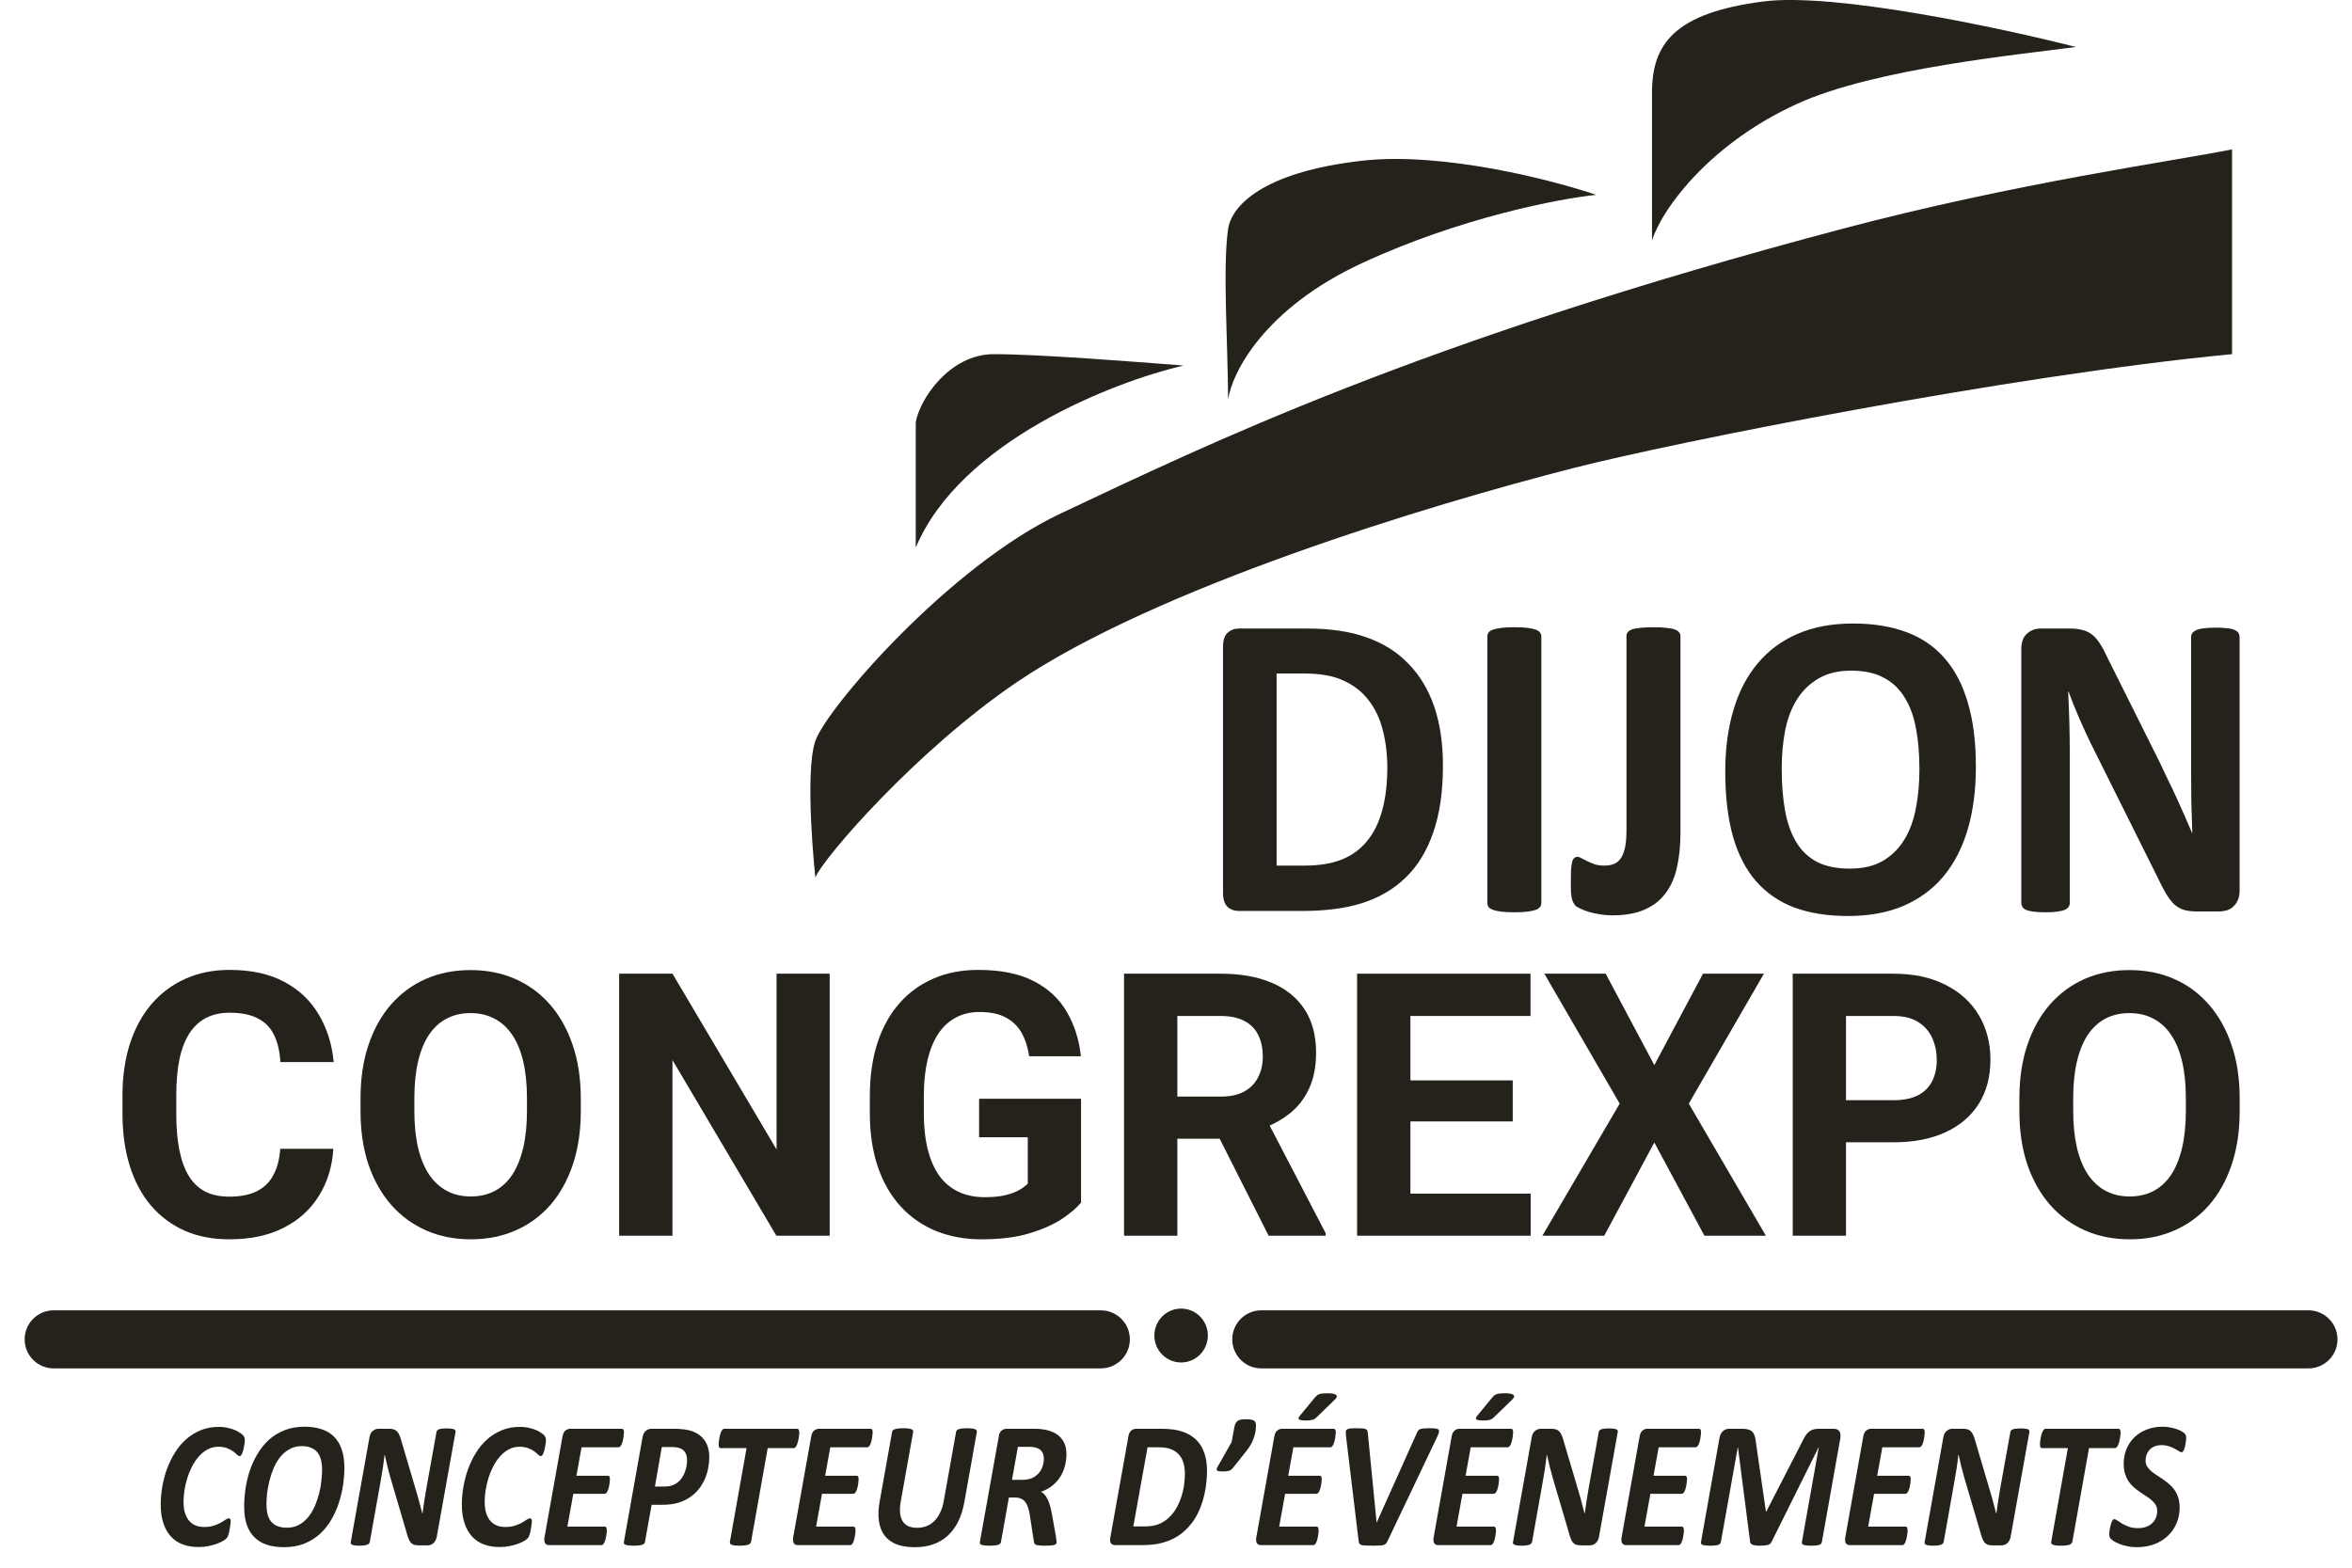
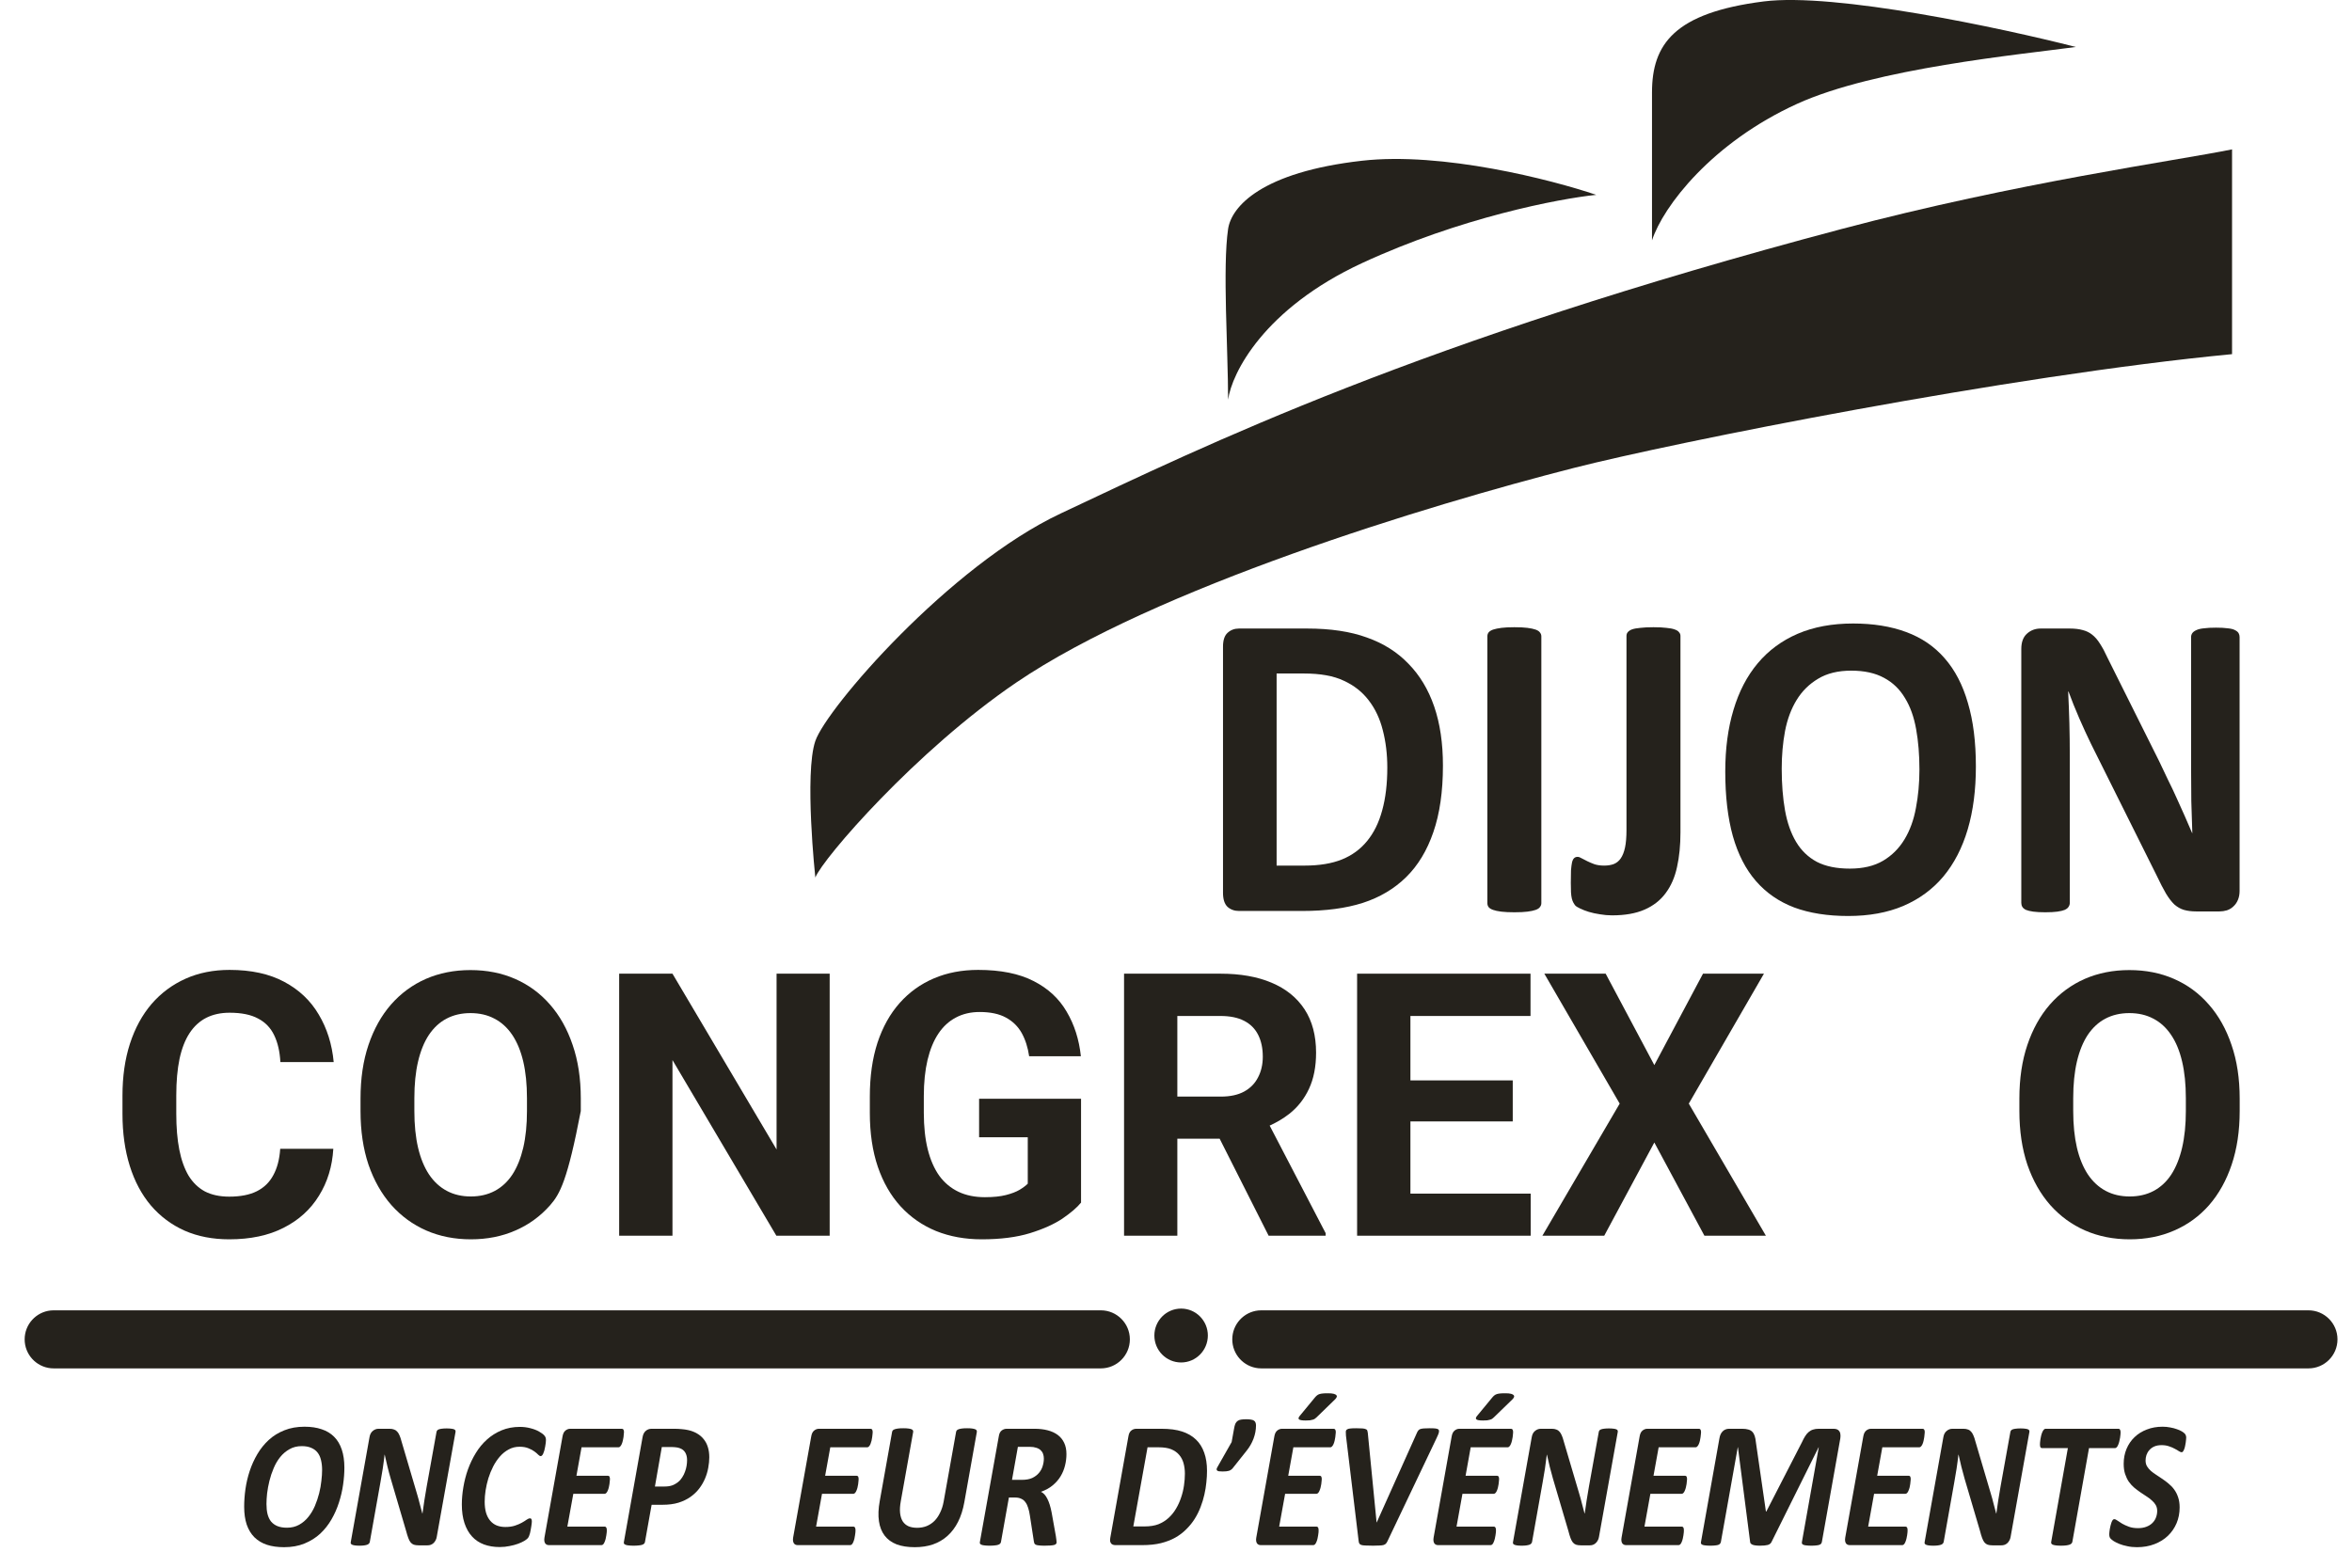
<svg xmlns="http://www.w3.org/2000/svg" width="81" height="54" viewBox="0 0 81 54" fill="none">
  <path fill-rule="evenodd" clip-rule="evenodd" d="M10.488 49.144C10.711 49.144 10.907 49.173 11.076 49.231C11.247 49.287 11.391 49.373 11.507 49.491C11.623 49.606 11.711 49.754 11.77 49.931C11.83 50.109 11.86 50.317 11.86 50.556C11.86 50.738 11.846 50.933 11.816 51.139C11.787 51.346 11.739 51.551 11.673 51.755C11.608 51.958 11.523 52.152 11.416 52.337C11.309 52.523 11.179 52.687 11.026 52.83C10.874 52.97 10.694 53.083 10.488 53.167C10.282 53.252 10.047 53.294 9.784 53.294C9.562 53.294 9.364 53.267 9.193 53.211C9.024 53.156 8.881 53.069 8.763 52.954C8.647 52.838 8.558 52.693 8.497 52.517C8.438 52.342 8.409 52.135 8.409 51.898C8.409 51.704 8.424 51.501 8.453 51.291C8.484 51.078 8.533 50.87 8.6 50.667C8.668 50.463 8.756 50.269 8.864 50.086C8.973 49.902 9.104 49.739 9.257 49.599C9.409 49.459 9.588 49.349 9.792 49.268C9.996 49.185 10.229 49.144 10.488 49.144ZM10.392 49.813C10.232 49.813 10.09 49.848 9.969 49.919C9.847 49.987 9.741 50.077 9.651 50.188C9.561 50.299 9.486 50.427 9.425 50.572C9.364 50.714 9.316 50.86 9.279 51.008C9.243 51.155 9.216 51.299 9.199 51.439C9.184 51.579 9.177 51.703 9.177 51.808C9.177 51.936 9.189 52.051 9.213 52.152C9.239 52.253 9.279 52.339 9.334 52.409C9.391 52.477 9.464 52.53 9.552 52.567C9.642 52.604 9.753 52.623 9.884 52.623C10.042 52.623 10.182 52.588 10.304 52.52C10.425 52.452 10.53 52.363 10.618 52.253C10.708 52.142 10.784 52.015 10.845 51.873C10.905 51.73 10.954 51.586 10.991 51.439C11.028 51.292 11.054 51.149 11.068 51.008C11.085 50.868 11.093 50.743 11.093 50.634C11.093 50.508 11.08 50.395 11.055 50.294C11.031 50.19 10.991 50.103 10.935 50.033C10.88 49.963 10.808 49.909 10.718 49.872C10.629 49.832 10.521 49.813 10.392 49.813Z" fill="#25221C" />
  <path d="M33.477 49.206C33.522 49.212 33.557 49.221 33.583 49.231C33.609 49.241 33.626 49.255 33.633 49.271C33.642 49.288 33.644 49.306 33.641 49.327L33.21 51.746C33.164 52.002 33.092 52.227 32.994 52.421C32.897 52.613 32.775 52.775 32.63 52.905C32.485 53.035 32.317 53.133 32.128 53.199C31.94 53.263 31.732 53.294 31.504 53.294C31.261 53.294 31.052 53.262 30.877 53.196C30.704 53.128 30.567 53.027 30.466 52.895C30.365 52.763 30.299 52.598 30.27 52.4C30.24 52.2 30.249 51.968 30.297 51.706L30.722 49.327C30.725 49.306 30.734 49.288 30.747 49.271C30.762 49.255 30.784 49.241 30.814 49.231C30.845 49.221 30.884 49.212 30.93 49.206C30.977 49.199 31.037 49.197 31.108 49.197C31.178 49.197 31.236 49.199 31.282 49.206C31.328 49.212 31.365 49.221 31.391 49.231C31.416 49.241 31.433 49.255 31.44 49.271C31.45 49.288 31.452 49.306 31.448 49.327L31.023 51.706C30.994 51.865 30.985 52.002 30.998 52.118C31.011 52.233 31.042 52.329 31.09 52.406C31.14 52.48 31.205 52.536 31.288 52.573C31.371 52.608 31.47 52.626 31.586 52.626C31.704 52.626 31.813 52.606 31.912 52.567C32.013 52.526 32.102 52.467 32.18 52.39C32.257 52.312 32.323 52.217 32.376 52.105C32.431 51.993 32.472 51.867 32.498 51.724L32.926 49.327C32.929 49.306 32.937 49.288 32.95 49.271C32.965 49.255 32.986 49.241 33.014 49.231C33.043 49.221 33.082 49.212 33.13 49.206C33.178 49.199 33.237 49.197 33.307 49.197C33.376 49.197 33.433 49.199 33.477 49.206Z" fill="#25221C" />
  <path d="M74.476 49.144C74.568 49.144 74.655 49.152 74.738 49.169C74.821 49.183 74.897 49.203 74.965 49.228C75.033 49.251 75.091 49.276 75.139 49.305C75.186 49.334 75.219 49.359 75.237 49.379C75.256 49.398 75.269 49.418 75.276 49.441C75.286 49.462 75.29 49.489 75.29 49.522C75.29 49.538 75.289 49.562 75.285 49.593C75.283 49.624 75.279 49.658 75.273 49.695C75.268 49.732 75.261 49.771 75.252 49.81C75.245 49.847 75.235 49.883 75.222 49.916C75.211 49.946 75.197 49.972 75.183 49.993C75.168 50.013 75.152 50.024 75.136 50.024C75.11 50.024 75.078 50.011 75.039 49.987C75 49.96 74.953 49.932 74.895 49.903C74.84 49.872 74.775 49.844 74.699 49.819C74.624 49.792 74.538 49.779 74.442 49.779C74.343 49.779 74.258 49.795 74.189 49.826C74.12 49.857 74.065 49.898 74.02 49.95C73.976 49.999 73.943 50.056 73.921 50.12C73.901 50.182 73.891 50.245 73.891 50.309C73.891 50.383 73.907 50.45 73.94 50.507C73.974 50.563 74.017 50.615 74.072 50.665C74.127 50.712 74.191 50.759 74.261 50.804C74.332 50.85 74.404 50.897 74.476 50.947C74.549 50.996 74.621 51.051 74.691 51.111C74.763 51.169 74.827 51.237 74.882 51.315C74.937 51.391 74.981 51.48 75.014 51.581C75.047 51.681 75.064 51.795 75.064 51.925C75.064 52.119 75.029 52.3 74.959 52.467C74.889 52.632 74.79 52.777 74.661 52.901C74.534 53.023 74.379 53.119 74.197 53.189C74.017 53.259 73.816 53.294 73.595 53.294C73.475 53.294 73.365 53.283 73.264 53.26C73.162 53.24 73.072 53.214 72.993 53.183C72.916 53.152 72.85 53.12 72.797 53.087C72.743 53.052 72.704 53.019 72.678 52.988C72.652 52.957 72.64 52.91 72.64 52.848C72.64 52.832 72.642 52.807 72.645 52.774C72.649 52.741 72.654 52.706 72.659 52.669C72.666 52.629 72.674 52.59 72.684 52.551C72.693 52.51 72.704 52.473 72.717 52.44C72.73 52.407 72.743 52.38 72.758 52.359C72.774 52.338 72.792 52.329 72.811 52.329C72.842 52.329 72.879 52.345 72.921 52.377C72.965 52.408 73.02 52.444 73.084 52.483C73.148 52.52 73.225 52.555 73.314 52.588C73.402 52.621 73.508 52.638 73.631 52.638C73.739 52.638 73.834 52.622 73.915 52.591C73.998 52.56 74.067 52.518 74.122 52.464C74.177 52.411 74.219 52.349 74.246 52.279C74.275 52.207 74.291 52.128 74.291 52.044C74.291 51.967 74.274 51.9 74.241 51.842C74.208 51.785 74.164 51.732 74.108 51.684C74.055 51.635 73.994 51.588 73.924 51.544C73.856 51.501 73.786 51.454 73.714 51.405C73.642 51.355 73.571 51.301 73.501 51.244C73.433 51.186 73.372 51.119 73.316 51.042C73.263 50.964 73.22 50.874 73.186 50.773C73.153 50.672 73.137 50.554 73.137 50.42C73.137 50.235 73.17 50.063 73.236 49.906C73.302 49.749 73.394 49.615 73.512 49.503C73.629 49.39 73.771 49.302 73.935 49.24C74.098 49.176 74.279 49.144 74.476 49.144Z" fill="#25221C" />
-   <path d="M7.534 49.15C7.663 49.15 7.784 49.166 7.898 49.197C8.014 49.226 8.115 49.264 8.199 49.314C8.286 49.364 8.346 49.409 8.379 49.451C8.414 49.49 8.432 49.54 8.432 49.602C8.432 49.66 8.422 49.737 8.403 49.834C8.387 49.931 8.365 50.01 8.337 50.07C8.311 50.128 8.282 50.157 8.249 50.157C8.225 50.157 8.196 50.14 8.163 50.107C8.13 50.072 8.086 50.035 8.033 49.996C7.98 49.956 7.912 49.92 7.829 49.887C7.746 49.852 7.643 49.834 7.52 49.834C7.384 49.834 7.26 49.865 7.147 49.927C7.035 49.987 6.935 50.068 6.847 50.169C6.758 50.269 6.681 50.383 6.614 50.513C6.548 50.643 6.492 50.778 6.448 50.919C6.406 51.059 6.374 51.2 6.352 51.34C6.331 51.478 6.321 51.607 6.321 51.727C6.321 51.871 6.337 51.999 6.368 52.108C6.401 52.217 6.449 52.308 6.51 52.38C6.571 52.453 6.645 52.508 6.733 52.545C6.822 52.58 6.921 52.598 7.031 52.598C7.162 52.598 7.273 52.582 7.365 52.551C7.459 52.52 7.538 52.486 7.603 52.449C7.669 52.412 7.723 52.378 7.766 52.347C7.81 52.316 7.85 52.3 7.885 52.3C7.909 52.3 7.924 52.311 7.932 52.331C7.941 52.35 7.945 52.377 7.945 52.412C7.945 52.426 7.943 52.448 7.939 52.477C7.936 52.506 7.931 52.539 7.926 52.576C7.92 52.611 7.914 52.651 7.906 52.694C7.899 52.735 7.891 52.774 7.882 52.811C7.873 52.846 7.862 52.88 7.849 52.911C7.838 52.94 7.822 52.965 7.802 52.988C7.782 53.011 7.742 53.041 7.683 53.078C7.624 53.113 7.552 53.146 7.468 53.177C7.383 53.208 7.287 53.234 7.181 53.254C7.074 53.277 6.959 53.289 6.838 53.289C6.637 53.289 6.456 53.259 6.294 53.199C6.134 53.139 5.998 53.048 5.886 52.926C5.773 52.804 5.687 52.651 5.626 52.467C5.565 52.284 5.535 52.069 5.535 51.824C5.535 51.632 5.552 51.432 5.587 51.225C5.622 51.017 5.674 50.814 5.744 50.616C5.816 50.417 5.907 50.229 6.016 50.051C6.124 49.874 6.252 49.718 6.399 49.586C6.548 49.452 6.717 49.346 6.904 49.268C7.094 49.19 7.304 49.15 7.534 49.15Z" fill="#25221C" />
  <path d="M17.904 49.15C18.033 49.15 18.155 49.166 18.27 49.197C18.385 49.226 18.486 49.264 18.57 49.314C18.657 49.364 18.717 49.409 18.75 49.451C18.785 49.49 18.802 49.54 18.802 49.602C18.802 49.66 18.793 49.737 18.774 49.834C18.758 49.931 18.736 50.01 18.708 50.07C18.682 50.127 18.653 50.157 18.62 50.157C18.596 50.157 18.567 50.14 18.534 50.107C18.501 50.072 18.458 50.035 18.404 49.996C18.351 49.956 18.283 49.92 18.2 49.887C18.117 49.852 18.014 49.834 17.891 49.834C17.755 49.834 17.631 49.865 17.519 49.927C17.406 49.987 17.305 50.068 17.217 50.169C17.129 50.269 17.052 50.383 16.985 50.513C16.919 50.643 16.863 50.778 16.819 50.919C16.777 51.059 16.745 51.2 16.723 51.34C16.702 51.478 16.692 51.607 16.692 51.727C16.692 51.871 16.708 51.999 16.739 52.108C16.772 52.217 16.82 52.308 16.881 52.38C16.942 52.453 17.016 52.508 17.105 52.545C17.193 52.58 17.292 52.598 17.402 52.598C17.533 52.598 17.644 52.582 17.736 52.551C17.83 52.52 17.909 52.486 17.974 52.449C18.04 52.412 18.094 52.378 18.137 52.347C18.181 52.316 18.221 52.3 18.256 52.3C18.28 52.3 18.295 52.311 18.303 52.331C18.312 52.35 18.316 52.377 18.316 52.412C18.316 52.426 18.314 52.448 18.311 52.477C18.307 52.506 18.302 52.539 18.297 52.576C18.291 52.611 18.285 52.651 18.277 52.694C18.27 52.735 18.262 52.774 18.253 52.811C18.244 52.846 18.233 52.88 18.22 52.911C18.209 52.939 18.193 52.965 18.173 52.988C18.153 53.011 18.113 53.041 18.054 53.078C17.995 53.113 17.923 53.146 17.839 53.177C17.754 53.208 17.658 53.234 17.552 53.254C17.445 53.277 17.331 53.289 17.209 53.289C17.008 53.289 16.827 53.259 16.665 53.199C16.505 53.139 16.369 53.048 16.257 52.926C16.145 52.804 16.058 52.651 15.997 52.467C15.936 52.284 15.905 52.069 15.905 51.824C15.905 51.632 15.923 51.432 15.958 51.225C15.993 51.017 16.045 50.814 16.115 50.616C16.187 50.417 16.277 50.229 16.386 50.051C16.494 49.874 16.622 49.719 16.77 49.586C16.919 49.452 17.088 49.346 17.275 49.268C17.465 49.19 17.674 49.15 17.904 49.15Z" fill="#25221C" />
  <path d="M15.541 49.212C15.583 49.217 15.616 49.224 15.638 49.234C15.66 49.242 15.674 49.255 15.682 49.271C15.689 49.285 15.691 49.303 15.688 49.324L15.041 52.938C15.034 52.985 15.019 53.028 14.997 53.065C14.977 53.102 14.952 53.134 14.923 53.159C14.895 53.183 14.864 53.202 14.829 53.214C14.796 53.225 14.76 53.23 14.724 53.23H14.415C14.349 53.23 14.294 53.222 14.252 53.208C14.21 53.193 14.173 53.167 14.142 53.13C14.112 53.093 14.085 53.043 14.062 52.979C14.038 52.915 14.012 52.833 13.986 52.734L13.459 50.944C13.418 50.806 13.381 50.666 13.346 50.526C13.313 50.386 13.28 50.245 13.249 50.107H13.244C13.226 50.27 13.205 50.431 13.181 50.59C13.157 50.747 13.13 50.905 13.101 51.064L12.736 53.112C12.733 53.133 12.723 53.151 12.708 53.167C12.695 53.184 12.675 53.197 12.648 53.208C12.62 53.218 12.584 53.227 12.54 53.233C12.498 53.239 12.444 53.242 12.38 53.242C12.316 53.242 12.262 53.239 12.22 53.233C12.179 53.227 12.148 53.218 12.126 53.208C12.104 53.197 12.088 53.184 12.081 53.167C12.076 53.151 12.076 53.132 12.081 53.112L12.725 49.506C12.741 49.409 12.779 49.337 12.838 49.29C12.897 49.24 12.963 49.215 13.037 49.215H13.415C13.476 49.215 13.527 49.223 13.569 49.24C13.613 49.254 13.65 49.279 13.68 49.314C13.711 49.347 13.738 49.391 13.76 49.445C13.784 49.498 13.806 49.565 13.826 49.643L14.359 51.449C14.394 51.564 14.425 51.679 14.453 51.792C14.483 51.906 14.513 52.02 14.544 52.133H14.55C14.57 51.985 14.592 51.831 14.616 51.674C14.642 51.516 14.668 51.362 14.693 51.213L15.033 49.324C15.037 49.303 15.045 49.285 15.058 49.271C15.07 49.255 15.09 49.242 15.116 49.234C15.144 49.224 15.179 49.217 15.221 49.212C15.263 49.206 15.316 49.203 15.381 49.203C15.445 49.203 15.499 49.206 15.541 49.212Z" fill="#25221C" />
  <path fill-rule="evenodd" clip-rule="evenodd" d="M23.48 49.228C23.555 49.234 23.63 49.245 23.703 49.261C23.815 49.286 23.916 49.325 24.004 49.377C24.094 49.428 24.171 49.493 24.233 49.572C24.296 49.648 24.344 49.739 24.377 49.844C24.41 49.947 24.427 50.065 24.427 50.197C24.427 50.312 24.415 50.433 24.391 50.559C24.369 50.685 24.332 50.809 24.28 50.931C24.229 51.051 24.162 51.166 24.079 51.275C23.998 51.382 23.897 51.478 23.777 51.563C23.66 51.645 23.523 51.712 23.366 51.761C23.21 51.809 23.026 51.833 22.814 51.833H22.441L22.212 53.115C22.208 53.135 22.199 53.154 22.185 53.17C22.17 53.187 22.146 53.201 22.115 53.211C22.084 53.222 22.045 53.229 21.997 53.233C21.949 53.239 21.89 53.242 21.82 53.242C21.752 53.242 21.695 53.239 21.648 53.233C21.605 53.229 21.57 53.222 21.544 53.211C21.518 53.201 21.5 53.188 21.491 53.173C21.482 53.157 21.481 53.137 21.486 53.115L22.129 49.506C22.145 49.409 22.182 49.337 22.237 49.29C22.293 49.24 22.36 49.215 22.441 49.215H23.223C23.318 49.215 23.404 49.22 23.48 49.228ZM22.555 51.204H22.886C22.991 51.204 23.08 51.19 23.153 51.164C23.229 51.135 23.294 51.098 23.35 51.052C23.407 51.007 23.454 50.953 23.493 50.891C23.534 50.829 23.566 50.764 23.59 50.696C23.616 50.628 23.634 50.56 23.645 50.492C23.657 50.422 23.662 50.354 23.662 50.29C23.662 50.191 23.641 50.105 23.599 50.033C23.556 49.961 23.491 49.91 23.402 49.881C23.364 49.867 23.32 49.857 23.273 49.853C23.225 49.847 23.171 49.844 23.112 49.844H22.792L22.555 51.204Z" fill="#25221C" />
-   <path d="M27.458 49.215C27.48 49.215 27.497 49.227 27.508 49.249C27.521 49.272 27.527 49.304 27.527 49.345C27.527 49.36 27.525 49.383 27.521 49.416C27.52 49.447 27.515 49.483 27.508 49.522C27.502 49.561 27.494 49.603 27.483 49.646C27.474 49.687 27.462 49.725 27.447 49.76C27.434 49.795 27.418 49.825 27.398 49.847C27.379 49.87 27.359 49.881 27.337 49.881H26.439L25.865 53.112C25.86 53.132 25.85 53.151 25.835 53.167C25.82 53.184 25.797 53.197 25.766 53.208C25.736 53.218 25.697 53.227 25.649 53.233C25.604 53.239 25.544 53.242 25.473 53.242C25.403 53.242 25.345 53.239 25.299 53.233C25.253 53.227 25.217 53.218 25.191 53.208C25.168 53.197 25.151 53.184 25.142 53.167C25.134 53.151 25.133 53.132 25.137 53.112L25.711 49.881H24.821C24.794 49.881 24.775 49.87 24.764 49.847C24.755 49.825 24.75 49.794 24.75 49.754C24.75 49.738 24.751 49.714 24.753 49.683C24.757 49.65 24.761 49.614 24.767 49.575C24.774 49.533 24.782 49.492 24.791 49.451C24.802 49.407 24.815 49.368 24.83 49.333C24.845 49.298 24.861 49.27 24.88 49.249C24.898 49.227 24.918 49.215 24.94 49.215H27.458Z" fill="#25221C" />
  <path fill-rule="evenodd" clip-rule="evenodd" d="M35.629 49.215C35.796 49.215 35.948 49.233 36.082 49.268C36.218 49.303 36.334 49.357 36.43 49.429C36.525 49.501 36.599 49.592 36.65 49.702C36.702 49.811 36.727 49.94 36.727 50.088C36.727 50.221 36.711 50.352 36.678 50.482C36.646 50.612 36.596 50.735 36.526 50.851C36.456 50.967 36.365 51.071 36.253 51.164C36.142 51.257 36.007 51.331 35.847 51.386C35.935 51.425 36.008 51.504 36.067 51.622C36.128 51.737 36.178 51.897 36.217 52.099L36.363 52.914C36.371 52.959 36.376 53 36.38 53.038C36.385 53.073 36.388 53.103 36.388 53.127C36.388 53.148 36.382 53.166 36.369 53.18C36.358 53.195 36.337 53.207 36.306 53.217C36.274 53.225 36.231 53.232 36.176 53.236C36.122 53.24 36.053 53.242 35.971 53.242C35.894 53.242 35.831 53.239 35.783 53.233C35.737 53.229 35.702 53.222 35.676 53.211C35.65 53.199 35.632 53.183 35.623 53.165C35.616 53.146 35.61 53.124 35.606 53.099L35.469 52.211C35.454 52.107 35.434 52.016 35.408 51.938C35.384 51.859 35.352 51.794 35.313 51.743C35.275 51.689 35.227 51.65 35.17 51.626C35.115 51.599 35.049 51.584 34.972 51.584H34.745L34.472 53.115C34.468 53.135 34.459 53.154 34.444 53.17C34.43 53.187 34.406 53.201 34.375 53.211C34.346 53.222 34.306 53.229 34.259 53.233C34.211 53.239 34.152 53.242 34.082 53.242C34.012 53.242 33.954 53.239 33.908 53.233C33.864 53.229 33.829 53.222 33.804 53.211C33.778 53.201 33.76 53.188 33.751 53.173C33.742 53.157 33.741 53.137 33.746 53.115L34.398 49.472C34.412 49.381 34.444 49.316 34.494 49.277C34.546 49.236 34.605 49.215 34.671 49.215H35.629ZM34.852 50.974H35.198C35.336 50.974 35.453 50.953 35.549 50.91C35.645 50.864 35.721 50.806 35.78 50.736C35.839 50.666 35.882 50.588 35.907 50.503C35.935 50.417 35.949 50.329 35.949 50.241C35.949 50.183 35.94 50.129 35.922 50.08C35.905 50.03 35.877 49.988 35.839 49.953C35.8 49.916 35.749 49.887 35.687 49.869C35.626 49.848 35.552 49.837 35.466 49.837H35.055L34.852 50.974Z" fill="#25221C" />
  <path d="M49.445 49.206C49.495 49.212 49.528 49.227 49.545 49.249C49.561 49.272 49.563 49.306 49.551 49.351C49.538 49.394 49.514 49.453 49.478 49.528L47.786 53.081C47.77 53.116 47.752 53.145 47.733 53.167C47.715 53.188 47.688 53.205 47.653 53.217C47.618 53.228 47.571 53.234 47.513 53.236C47.456 53.24 47.38 53.242 47.286 53.242C47.178 53.242 47.092 53.24 47.027 53.236C46.963 53.234 46.914 53.228 46.881 53.217C46.848 53.205 46.824 53.187 46.812 53.165C46.8 53.142 46.793 53.111 46.789 53.072L46.353 49.451C46.348 49.395 46.346 49.351 46.348 49.318C46.349 49.283 46.363 49.256 46.387 49.24C46.411 49.221 46.448 49.21 46.497 49.206C46.548 49.199 46.619 49.197 46.709 49.197C46.799 49.197 46.869 49.199 46.919 49.203C46.971 49.207 47.009 49.216 47.035 49.228C47.063 49.238 47.081 49.253 47.088 49.274C47.095 49.295 47.101 49.322 47.105 49.355L47.408 52.44H47.413L48.803 49.342C48.816 49.313 48.83 49.29 48.847 49.271C48.863 49.251 48.886 49.234 48.915 49.224C48.946 49.214 48.987 49.207 49.037 49.203C49.089 49.199 49.156 49.197 49.238 49.197C49.326 49.197 49.396 49.199 49.445 49.206Z" fill="#25221C" />
  <path d="M55.567 49.212C55.61 49.217 55.642 49.224 55.664 49.234C55.686 49.242 55.701 49.255 55.708 49.271C55.715 49.285 55.718 49.303 55.714 49.324L55.067 52.938C55.06 52.985 55.045 53.028 55.023 53.065C55.003 53.102 54.978 53.134 54.948 53.159C54.921 53.183 54.889 53.202 54.855 53.214C54.822 53.225 54.787 53.23 54.75 53.23H54.44C54.374 53.23 54.32 53.222 54.277 53.208C54.235 53.193 54.198 53.167 54.167 53.13C54.138 53.093 54.111 53.043 54.087 52.979C54.063 52.915 54.038 52.833 54.013 52.734L53.485 50.944C53.445 50.806 53.407 50.666 53.372 50.526C53.339 50.386 53.307 50.245 53.275 50.107H53.27C53.251 50.27 53.23 50.431 53.206 50.59C53.182 50.747 53.155 50.905 53.126 51.064L52.762 53.112C52.758 53.132 52.749 53.151 52.734 53.167C52.722 53.184 52.701 53.197 52.674 53.208C52.646 53.218 52.61 53.227 52.565 53.233C52.523 53.239 52.469 53.242 52.405 53.242C52.341 53.242 52.287 53.239 52.245 53.233C52.205 53.227 52.173 53.218 52.151 53.208C52.13 53.197 52.115 53.184 52.107 53.167C52.102 53.151 52.102 53.132 52.107 53.112L52.751 49.506C52.767 49.409 52.805 49.337 52.864 49.29C52.923 49.24 52.989 49.215 53.062 49.215H53.441C53.502 49.215 53.553 49.223 53.596 49.24C53.64 49.254 53.677 49.279 53.706 49.314C53.737 49.347 53.764 49.391 53.786 49.445C53.81 49.498 53.832 49.565 53.852 49.643L54.386 51.449C54.421 51.564 54.452 51.679 54.48 51.792C54.509 51.906 54.539 52.02 54.57 52.133H54.576C54.596 51.985 54.619 51.831 54.643 51.674C54.668 51.516 54.694 51.362 54.72 51.213L55.06 49.324C55.063 49.303 55.071 49.285 55.084 49.271C55.097 49.255 55.116 49.242 55.142 49.234C55.169 49.224 55.205 49.217 55.247 49.212C55.289 49.206 55.343 49.203 55.407 49.203C55.472 49.203 55.525 49.206 55.567 49.212Z" fill="#25221C" />
  <path d="M59.999 49.215C60.08 49.215 60.149 49.223 60.206 49.24C60.263 49.254 60.31 49.281 60.347 49.318C60.383 49.355 60.411 49.404 60.43 49.463C60.45 49.523 60.463 49.596 60.471 49.68L60.816 52.065H60.83L62.056 49.68C62.093 49.6 62.129 49.53 62.166 49.472C62.203 49.412 62.244 49.364 62.288 49.327C62.334 49.288 62.384 49.259 62.44 49.243C62.495 49.224 62.56 49.215 62.636 49.215H63.149C63.195 49.215 63.235 49.222 63.269 49.237C63.301 49.251 63.327 49.273 63.346 49.302C63.366 49.329 63.377 49.363 63.381 49.404C63.386 49.443 63.386 49.489 63.379 49.541L62.743 53.115C62.738 53.135 62.73 53.154 62.719 53.17C62.708 53.187 62.688 53.201 62.66 53.211C62.634 53.222 62.598 53.229 62.553 53.233C62.507 53.239 62.45 53.242 62.382 53.242C62.31 53.242 62.252 53.239 62.208 53.233C62.164 53.229 62.129 53.222 62.105 53.211C62.081 53.201 62.066 53.187 62.059 53.17C62.053 53.154 62.052 53.135 62.056 53.115L62.636 49.853H62.63L61.01 53.112C60.988 53.163 60.944 53.199 60.88 53.217C60.817 53.234 60.728 53.242 60.612 53.242C60.493 53.242 60.406 53.23 60.352 53.208C60.301 53.183 60.274 53.153 60.273 53.118L59.852 49.85H59.847L59.265 53.115C59.261 53.135 59.252 53.154 59.239 53.17C59.228 53.187 59.209 53.201 59.182 53.211C59.156 53.222 59.12 53.229 59.074 53.233C59.03 53.239 58.972 53.242 58.902 53.242C58.833 53.242 58.776 53.239 58.731 53.233C58.687 53.229 58.653 53.222 58.629 53.211C58.605 53.201 58.589 53.187 58.582 53.17C58.575 53.154 58.575 53.135 58.58 53.115L59.215 49.544C59.224 49.492 59.237 49.445 59.256 49.404C59.276 49.363 59.301 49.329 59.328 49.302C59.358 49.273 59.391 49.251 59.428 49.237C59.464 49.222 59.504 49.215 59.546 49.215H59.999Z" fill="#25221C" />
  <path d="M69.743 49.212C69.785 49.217 69.818 49.224 69.84 49.234C69.862 49.242 69.876 49.255 69.884 49.271C69.891 49.285 69.893 49.303 69.89 49.324L69.243 52.938C69.236 52.985 69.221 53.028 69.199 53.065C69.179 53.102 69.154 53.134 69.125 53.159C69.097 53.184 69.065 53.202 69.03 53.214C68.997 53.225 68.962 53.23 68.926 53.23H68.616C68.55 53.23 68.495 53.222 68.453 53.208C68.411 53.193 68.374 53.167 68.343 53.13C68.313 53.093 68.287 53.043 68.263 52.979C68.239 52.915 68.214 52.833 68.189 52.734L67.661 50.944C67.621 50.806 67.583 50.666 67.548 50.526C67.515 50.386 67.483 50.245 67.451 50.107H67.445C67.427 50.27 67.406 50.431 67.382 50.59C67.358 50.747 67.331 50.905 67.302 51.064L66.938 53.112C66.934 53.132 66.925 53.151 66.91 53.167C66.897 53.184 66.877 53.197 66.85 53.208C66.822 53.218 66.785 53.227 66.741 53.233C66.699 53.239 66.645 53.242 66.581 53.242C66.517 53.242 66.463 53.239 66.421 53.233C66.381 53.227 66.349 53.218 66.327 53.208C66.305 53.197 66.29 53.184 66.283 53.167C66.278 53.151 66.278 53.132 66.283 53.112L66.927 49.506C66.943 49.409 66.981 49.337 67.04 49.29C67.099 49.24 67.165 49.215 67.238 49.215H67.617C67.678 49.215 67.729 49.223 67.772 49.24C67.816 49.254 67.852 49.279 67.882 49.314C67.913 49.347 67.94 49.391 67.962 49.445C67.986 49.498 68.008 49.565 68.028 49.643L68.561 51.449C68.597 51.564 68.628 51.679 68.655 51.792C68.685 51.906 68.715 52.02 68.746 52.133H68.752C68.772 51.985 68.794 51.831 68.818 51.674C68.844 51.516 68.87 51.362 68.895 51.213L69.235 49.324C69.239 49.303 69.247 49.285 69.26 49.271C69.273 49.255 69.292 49.242 69.317 49.234C69.345 49.224 69.38 49.217 69.423 49.212C69.465 49.206 69.519 49.203 69.583 49.203C69.647 49.203 69.701 49.206 69.743 49.212Z" fill="#25221C" />
  <path d="M72.963 49.215C72.985 49.215 73.002 49.227 73.013 49.249C73.025 49.272 73.031 49.304 73.031 49.345C73.031 49.36 73.03 49.383 73.026 49.416C73.025 49.447 73.02 49.483 73.013 49.522C73.007 49.561 72.998 49.603 72.987 49.646C72.978 49.687 72.966 49.725 72.951 49.76C72.938 49.795 72.922 49.825 72.901 49.847C72.883 49.87 72.863 49.881 72.841 49.881H71.943L71.369 53.112C71.364 53.133 71.354 53.151 71.339 53.167C71.324 53.184 71.301 53.197 71.269 53.208C71.24 53.218 71.202 53.227 71.154 53.233C71.108 53.239 71.049 53.242 70.978 53.242C70.908 53.242 70.85 53.239 70.804 53.233C70.758 53.227 70.721 53.218 70.695 53.208C70.672 53.197 70.655 53.184 70.645 53.167C70.638 53.151 70.637 53.132 70.641 53.112L71.215 49.881H70.325C70.298 49.881 70.279 49.87 70.268 49.847C70.258 49.825 70.254 49.794 70.254 49.754C70.254 49.738 70.255 49.714 70.257 49.683C70.26 49.65 70.265 49.614 70.27 49.575C70.278 49.533 70.286 49.492 70.295 49.451C70.306 49.407 70.319 49.368 70.334 49.333C70.349 49.298 70.365 49.27 70.384 49.249C70.402 49.227 70.422 49.215 70.444 49.215H72.963Z" fill="#25221C" />
  <path d="M21.417 49.215C21.465 49.215 21.489 49.254 21.489 49.333C21.489 49.345 21.487 49.367 21.483 49.398C21.482 49.429 21.478 49.464 21.473 49.503C21.467 49.541 21.459 49.58 21.45 49.621C21.441 49.662 21.429 49.701 21.414 49.736C21.401 49.769 21.384 49.796 21.364 49.819C21.346 49.842 21.326 49.853 21.304 49.853H20.028L19.852 50.833H20.934C20.959 50.833 20.978 50.842 20.989 50.863C21 50.883 21.006 50.913 21.006 50.95C21.006 50.964 21.004 50.987 21 51.018C20.998 51.047 20.995 51.081 20.989 51.121C20.984 51.158 20.976 51.196 20.967 51.235C20.958 51.274 20.945 51.31 20.931 51.343C20.918 51.376 20.902 51.403 20.884 51.423C20.865 51.444 20.845 51.455 20.823 51.455H19.744L19.539 52.586H20.832C20.854 52.586 20.87 52.597 20.881 52.62C20.892 52.64 20.898 52.671 20.898 52.712C20.898 52.727 20.897 52.75 20.895 52.781C20.894 52.812 20.888 52.846 20.881 52.885C20.875 52.922 20.869 52.961 20.859 53.001C20.85 53.04 20.838 53.077 20.823 53.112C20.81 53.145 20.795 53.172 20.776 53.193C20.758 53.213 20.737 53.223 20.713 53.223H18.918C18.889 53.223 18.862 53.22 18.838 53.211C18.814 53.201 18.794 53.185 18.777 53.165C18.763 53.142 18.753 53.114 18.747 53.084C18.742 53.051 18.743 53.011 18.75 52.966L19.374 49.472C19.391 49.382 19.423 49.316 19.473 49.277C19.522 49.236 19.578 49.215 19.639 49.215H21.417Z" fill="#25221C" />
  <path d="M29.982 49.215C30.03 49.215 30.054 49.254 30.054 49.333C30.054 49.345 30.052 49.367 30.049 49.398C30.047 49.429 30.043 49.464 30.037 49.503C30.032 49.54 30.025 49.58 30.016 49.621C30.006 49.662 29.994 49.701 29.98 49.736C29.967 49.769 29.95 49.796 29.93 49.819C29.911 49.842 29.891 49.853 29.869 49.853H28.594L28.417 50.833H29.499C29.525 50.833 29.543 50.842 29.554 50.863C29.565 50.883 29.57 50.913 29.57 50.95C29.57 50.964 29.569 50.987 29.565 51.018C29.564 51.047 29.559 51.081 29.554 51.121C29.548 51.158 29.541 51.196 29.532 51.235C29.523 51.274 29.511 51.31 29.496 51.343C29.483 51.376 29.468 51.403 29.449 51.423C29.431 51.444 29.411 51.455 29.389 51.455H28.309L28.105 52.586H29.396C29.419 52.586 29.435 52.597 29.446 52.62C29.457 52.64 29.463 52.671 29.463 52.712C29.463 52.727 29.462 52.75 29.46 52.781C29.458 52.812 29.454 52.846 29.446 52.885C29.441 52.922 29.434 52.961 29.425 53.001C29.416 53.04 29.403 53.077 29.389 53.112C29.376 53.145 29.36 53.172 29.342 53.193C29.323 53.213 29.302 53.223 29.278 53.223H27.483C27.454 53.223 27.427 53.22 27.403 53.211C27.38 53.201 27.359 53.185 27.343 53.165C27.328 53.142 27.318 53.114 27.312 53.084C27.307 53.051 27.307 53.011 27.314 52.966L27.939 49.472C27.955 49.381 27.988 49.316 28.038 49.277C28.088 49.236 28.143 49.215 28.204 49.215H29.982Z" fill="#25221C" />
  <path fill-rule="evenodd" clip-rule="evenodd" d="M39.997 49.215C40.28 49.215 40.517 49.246 40.706 49.308C40.898 49.37 41.058 49.462 41.185 49.584C41.313 49.705 41.409 49.858 41.472 50.04C41.536 50.219 41.568 50.427 41.568 50.665C41.568 50.788 41.561 50.92 41.546 51.058C41.533 51.197 41.51 51.338 41.477 51.483C41.445 51.625 41.402 51.767 41.347 51.91C41.293 52.05 41.227 52.186 41.145 52.316C41.065 52.444 40.968 52.564 40.855 52.675C40.745 52.787 40.617 52.884 40.472 52.966C40.326 53.047 40.163 53.109 39.98 53.155C39.798 53.2 39.581 53.223 39.329 53.223H38.42C38.391 53.223 38.362 53.22 38.335 53.211C38.309 53.203 38.287 53.189 38.269 53.17C38.252 53.15 38.24 53.123 38.232 53.09C38.227 53.057 38.229 53.016 38.238 52.966L38.862 49.472C38.877 49.381 38.909 49.316 38.959 49.277C39.009 49.236 39.068 49.215 39.136 49.215H39.997ZM39.03 52.579H39.411C39.604 52.579 39.767 52.553 39.898 52.502C40.03 52.448 40.146 52.376 40.245 52.285C40.346 52.192 40.432 52.085 40.502 51.965C40.574 51.844 40.632 51.716 40.676 51.581C40.722 51.447 40.755 51.31 40.775 51.169C40.796 51.029 40.806 50.893 40.806 50.761C40.806 50.631 40.79 50.51 40.759 50.398C40.727 50.287 40.677 50.191 40.607 50.111C40.538 50.03 40.447 49.967 40.337 49.921C40.228 49.876 40.081 49.853 39.898 49.853H39.52L39.03 52.579Z" fill="#25221C" />
  <path d="M45.931 49.215C45.978 49.215 46.003 49.254 46.003 49.333C46.003 49.345 46.001 49.367 45.997 49.398C45.995 49.429 45.992 49.464 45.986 49.503C45.981 49.541 45.973 49.58 45.964 49.621C45.955 49.662 45.943 49.701 45.928 49.736C45.915 49.769 45.898 49.796 45.878 49.819C45.859 49.842 45.84 49.853 45.817 49.853H44.542L44.365 50.833H45.447C45.473 50.833 45.492 50.842 45.503 50.863C45.514 50.883 45.52 50.913 45.52 50.95C45.52 50.964 45.517 50.987 45.514 51.018C45.512 51.047 45.508 51.081 45.503 51.121C45.497 51.158 45.49 51.196 45.48 51.235C45.471 51.274 45.459 51.31 45.444 51.343C45.431 51.376 45.416 51.403 45.398 51.423C45.379 51.444 45.359 51.455 45.337 51.455H44.258L44.053 52.586H45.346C45.368 52.586 45.384 52.597 45.395 52.62C45.406 52.64 45.411 52.671 45.411 52.712C45.411 52.727 45.411 52.75 45.409 52.781C45.407 52.812 45.402 52.846 45.395 52.885C45.389 52.922 45.382 52.961 45.373 53.001C45.364 53.04 45.352 53.077 45.337 53.112C45.324 53.145 45.308 53.172 45.29 53.193C45.272 53.213 45.25 53.223 45.227 53.223H43.432C43.402 53.223 43.375 53.22 43.352 53.211C43.328 53.201 43.308 53.185 43.291 53.165C43.276 53.142 43.266 53.114 43.261 53.084C43.255 53.051 43.256 53.011 43.264 52.966L43.888 49.472C43.904 49.382 43.937 49.316 43.986 49.277C44.036 49.236 44.092 49.215 44.152 49.215H45.931Z" fill="#25221C" />
  <path d="M52.038 49.215C52.086 49.215 52.11 49.254 52.11 49.333C52.11 49.345 52.108 49.367 52.105 49.398C52.103 49.429 52.099 49.464 52.094 49.503C52.088 49.541 52.081 49.58 52.071 49.621C52.062 49.662 52.05 49.701 52.035 49.736C52.022 49.769 52.006 49.796 51.986 49.819C51.968 49.842 51.947 49.853 51.925 49.853H50.649L50.473 50.833H51.556C51.581 50.833 51.599 50.842 51.61 50.863C51.621 50.883 51.627 50.913 51.627 50.95C51.627 50.964 51.625 50.987 51.621 51.018C51.619 51.047 51.616 51.081 51.61 51.121C51.605 51.158 51.597 51.196 51.588 51.235C51.579 51.274 51.567 51.31 51.553 51.343C51.54 51.376 51.524 51.403 51.506 51.423C51.487 51.444 51.466 51.455 51.444 51.455H50.365L50.161 52.586H51.453C51.475 52.586 51.492 52.597 51.503 52.62C51.514 52.64 51.52 52.671 51.52 52.712C51.52 52.727 51.518 52.75 51.517 52.781C51.515 52.812 51.51 52.846 51.503 52.885C51.497 52.922 51.49 52.961 51.48 53.001C51.471 53.04 51.459 53.077 51.444 53.112C51.431 53.145 51.416 53.172 51.398 53.193C51.379 53.213 51.358 53.223 51.334 53.223H49.539C49.51 53.223 49.483 53.22 49.459 53.211C49.435 53.201 49.415 53.185 49.398 53.165C49.384 53.142 49.374 53.114 49.368 53.084C49.363 53.051 49.364 53.011 49.371 52.966L49.995 49.472C50.012 49.381 50.045 49.316 50.095 49.277C50.144 49.236 50.199 49.215 50.26 49.215H52.038Z" fill="#25221C" />
  <path d="M58.511 49.215C58.558 49.215 58.582 49.254 58.582 49.333C58.582 49.345 58.581 49.367 58.577 49.398C58.575 49.429 58.571 49.464 58.565 49.503C58.56 49.54 58.553 49.58 58.544 49.621C58.535 49.662 58.523 49.701 58.508 49.736C58.495 49.769 58.478 49.796 58.458 49.819C58.44 49.842 58.419 49.853 58.398 49.853H57.122L56.945 50.833H58.027C58.053 50.833 58.072 50.842 58.083 50.863C58.094 50.883 58.1 50.913 58.1 50.95C58.1 50.964 58.097 50.987 58.094 51.018C58.092 51.047 58.089 51.081 58.083 51.121C58.078 51.158 58.07 51.196 58.06 51.235C58.051 51.274 58.039 51.31 58.024 51.343C58.012 51.376 57.996 51.403 57.977 51.423C57.959 51.444 57.939 51.455 57.917 51.455H56.837L56.633 52.586H57.925C57.947 52.586 57.964 52.597 57.975 52.62C57.986 52.64 57.991 52.671 57.991 52.712C57.991 52.727 57.99 52.75 57.988 52.781C57.986 52.812 57.982 52.846 57.975 52.885C57.969 52.922 57.962 52.961 57.953 53.001C57.944 53.04 57.932 53.077 57.917 53.112C57.904 53.145 57.889 53.172 57.87 53.193C57.852 53.213 57.83 53.223 57.807 53.223H56.012C55.982 53.223 55.956 53.22 55.932 53.211C55.908 53.201 55.888 53.185 55.871 53.165C55.856 53.142 55.846 53.114 55.841 53.084C55.835 53.05 55.836 53.012 55.844 52.966L56.468 49.472C56.484 49.381 56.517 49.316 56.566 49.277C56.616 49.236 56.672 49.215 56.732 49.215H58.511Z" fill="#25221C" />
  <path d="M66.214 49.215C66.262 49.215 66.286 49.254 66.286 49.333C66.286 49.345 66.284 49.367 66.28 49.398C66.278 49.429 66.275 49.464 66.269 49.503C66.264 49.541 66.256 49.58 66.247 49.621C66.238 49.662 66.227 49.701 66.212 49.736C66.199 49.769 66.182 49.796 66.162 49.819C66.144 49.842 66.123 49.853 66.101 49.853H64.825L64.648 50.833H65.731C65.757 50.833 65.775 50.842 65.786 50.863C65.797 50.883 65.803 50.913 65.803 50.95C65.803 50.964 65.801 50.987 65.797 51.018C65.795 51.047 65.792 51.081 65.786 51.121C65.781 51.158 65.774 51.196 65.765 51.235C65.755 51.274 65.743 51.31 65.728 51.343C65.716 51.376 65.7 51.403 65.682 51.423C65.663 51.444 65.642 51.455 65.62 51.455H64.541L64.337 52.586H65.629C65.651 52.586 65.668 52.597 65.679 52.62C65.69 52.64 65.695 52.671 65.695 52.712C65.695 52.727 65.694 52.75 65.692 52.781C65.691 52.812 65.686 52.846 65.679 52.885C65.673 52.922 65.665 52.961 65.656 53.001C65.647 53.04 65.635 53.077 65.62 53.112C65.607 53.145 65.592 53.172 65.573 53.193C65.555 53.213 65.534 53.223 65.51 53.223H63.716C63.687 53.223 63.66 53.22 63.636 53.211C63.612 53.201 63.591 53.185 63.574 53.165C63.559 53.142 63.55 53.114 63.544 53.084C63.538 53.051 63.54 53.011 63.547 52.966L64.171 49.472C64.188 49.381 64.221 49.316 64.27 49.277C64.32 49.236 64.376 49.215 64.436 49.215H66.214Z" fill="#25221C" />
  <path d="M42.918 48.887C42.984 48.887 43.039 48.891 43.081 48.899C43.125 48.905 43.161 48.917 43.187 48.936C43.212 48.953 43.229 48.975 43.238 49.002C43.249 49.028 43.255 49.061 43.255 49.1C43.255 49.251 43.227 49.403 43.17 49.556C43.113 49.707 43.032 49.847 42.927 49.977L42.454 50.572C42.438 50.592 42.42 50.61 42.399 50.624C42.379 50.639 42.355 50.651 42.327 50.662C42.3 50.67 42.268 50.676 42.233 50.68C42.199 50.684 42.158 50.686 42.112 50.686C42.059 50.686 42.016 50.684 41.982 50.68C41.951 50.674 41.929 50.665 41.916 50.653C41.903 50.641 41.898 50.624 41.899 50.603C41.903 50.582 41.913 50.558 41.93 50.529L42.416 49.673L42.499 49.215C42.51 49.145 42.525 49.088 42.543 49.044C42.563 49.001 42.589 48.968 42.62 48.946C42.653 48.921 42.694 48.905 42.741 48.899C42.789 48.891 42.848 48.887 42.918 48.887Z" fill="#25221C" />
  <path d="M45.731 47.992C45.818 47.992 45.885 47.998 45.931 48.01C45.977 48.023 46.008 48.039 46.024 48.06C46.041 48.078 46.044 48.1 46.033 48.124C46.024 48.149 46.005 48.176 45.977 48.203L45.34 48.822C45.32 48.84 45.3 48.857 45.279 48.872C45.261 48.884 45.237 48.894 45.21 48.902C45.184 48.91 45.151 48.918 45.11 48.924C45.072 48.928 45.024 48.93 44.967 48.93C44.842 48.93 44.765 48.917 44.735 48.89C44.708 48.863 44.718 48.822 44.766 48.766L45.287 48.134C45.311 48.105 45.335 48.082 45.359 48.063C45.383 48.044 45.411 48.029 45.444 48.019C45.477 48.009 45.517 48.002 45.563 47.998C45.609 47.993 45.665 47.992 45.731 47.992Z" fill="#25221C" />
  <path d="M51.84 47.992C51.926 47.992 51.992 47.998 52.038 48.01C52.084 48.023 52.115 48.039 52.132 48.06C52.148 48.079 52.151 48.1 52.141 48.124C52.131 48.149 52.113 48.176 52.085 48.203L51.447 48.822C51.427 48.84 51.407 48.857 51.387 48.872C51.368 48.884 51.345 48.894 51.317 48.902C51.292 48.91 51.259 48.918 51.219 48.924C51.18 48.928 51.132 48.93 51.075 48.93C50.95 48.93 50.872 48.917 50.843 48.89C50.815 48.863 50.825 48.822 50.873 48.766L51.395 48.134C51.419 48.105 51.443 48.081 51.467 48.063C51.491 48.044 51.52 48.029 51.553 48.019C51.586 48.009 51.625 48.002 51.671 47.998C51.717 47.993 51.774 47.992 51.84 47.992Z" fill="#25221C" />
  <path d="M37.911 45.135C38.463 45.135 38.911 45.583 38.911 46.135C38.911 46.688 38.463 47.135 37.911 47.135H1.849L1.747 47.13C1.243 47.079 0.849 46.653 0.849 46.135C0.849 45.617 1.243 45.191 1.747 45.14L1.849 45.135H37.911Z" fill="#25221C" />
  <path d="M79.5 45.135C80.052 45.135 80.5 45.583 80.5 46.135C80.5 46.688 80.052 47.135 79.5 47.135H43.438L43.336 47.13C42.831 47.079 42.438 46.653 42.438 46.135C42.438 45.617 42.832 45.191 43.336 45.14L43.438 45.135H79.5Z" fill="#25221C" />
  <path d="M40.676 45.075C41.185 45.075 41.597 45.491 41.597 46.003C41.596 46.516 41.184 46.931 40.676 46.931C40.167 46.931 39.755 46.516 39.755 46.003C39.755 45.491 40.167 45.075 40.676 45.075Z" fill="#25221C" />
  <path d="M7.906 33.409C8.649 33.409 9.275 33.545 9.785 33.818C10.299 34.091 10.696 34.467 10.977 34.946C11.263 35.425 11.435 35.971 11.492 36.583H9.656C9.636 36.219 9.565 35.911 9.442 35.659C9.32 35.403 9.134 35.211 8.886 35.083C8.641 34.95 8.314 34.884 7.906 34.884C7.601 34.884 7.334 34.943 7.105 35.058C6.877 35.174 6.685 35.349 6.53 35.584C6.375 35.82 6.259 36.118 6.182 36.477C6.108 36.833 6.071 37.251 6.071 37.73V38.368C6.071 38.835 6.105 39.247 6.175 39.602C6.244 39.953 6.35 40.251 6.493 40.495C6.64 40.734 6.828 40.916 7.057 41.04C7.289 41.159 7.568 41.219 7.895 41.219C8.278 41.219 8.594 41.158 8.843 41.034C9.091 40.91 9.281 40.726 9.411 40.482C9.546 40.238 9.626 39.934 9.65 39.571H11.479C11.443 40.178 11.278 40.718 10.984 41.189C10.695 41.66 10.289 42.028 9.767 42.292C9.249 42.557 8.625 42.689 7.895 42.689C7.324 42.689 6.811 42.59 6.358 42.391C5.906 42.189 5.518 41.899 5.196 41.523C4.878 41.147 4.636 40.693 4.469 40.16C4.302 39.627 4.218 39.029 4.218 38.368V37.742C4.218 37.081 4.303 36.484 4.475 35.951C4.65 35.413 4.899 34.957 5.221 34.581C5.547 34.205 5.937 33.915 6.39 33.712C6.842 33.51 7.348 33.409 7.906 33.409Z" fill="#25221C" />
-   <path fill-rule="evenodd" clip-rule="evenodd" d="M16.202 33.415C16.765 33.415 17.277 33.516 17.738 33.718C18.203 33.921 18.603 34.215 18.938 34.599C19.276 34.983 19.537 35.448 19.721 35.994C19.908 36.535 20.002 37.151 20.002 37.841V38.269C20.002 38.955 19.91 39.571 19.727 40.117C19.543 40.662 19.284 41.127 18.949 41.511C18.615 41.891 18.215 42.183 17.75 42.385C17.289 42.588 16.777 42.689 16.215 42.689C15.656 42.689 15.144 42.588 14.679 42.385C14.218 42.183 13.819 41.891 13.48 41.511C13.142 41.127 12.878 40.662 12.69 40.117C12.507 39.571 12.416 38.955 12.416 38.269V37.841C12.416 37.151 12.507 36.535 12.69 35.994C12.874 35.448 13.133 34.983 13.468 34.599C13.806 34.215 14.206 33.921 14.667 33.718C15.132 33.516 15.644 33.415 16.202 33.415ZM16.202 34.897C15.893 34.897 15.617 34.961 15.377 35.088C15.14 35.212 14.938 35.399 14.771 35.647C14.607 35.895 14.483 36.2 14.398 36.564C14.312 36.928 14.27 37.349 14.27 37.829V38.269C14.27 38.744 14.312 39.166 14.398 39.534C14.483 39.897 14.61 40.206 14.777 40.458C14.944 40.705 15.148 40.893 15.389 41.021C15.629 41.149 15.905 41.213 16.215 41.213C16.525 41.213 16.8 41.149 17.041 41.021C17.281 40.893 17.483 40.705 17.646 40.458C17.81 40.206 17.934 39.897 18.02 39.534C18.105 39.166 18.148 38.744 18.148 38.269V37.829C18.148 37.349 18.105 36.928 18.02 36.564C17.934 36.2 17.808 35.895 17.641 35.647C17.473 35.399 17.269 35.212 17.028 35.088C16.788 34.96 16.512 34.897 16.202 34.897Z" fill="#25221C" />
+   <path fill-rule="evenodd" clip-rule="evenodd" d="M16.202 33.415C16.765 33.415 17.277 33.516 17.738 33.718C18.203 33.921 18.603 34.215 18.938 34.599C19.276 34.983 19.537 35.448 19.721 35.994C19.908 36.535 20.002 37.151 20.002 37.841V38.269C19.543 40.662 19.284 41.127 18.949 41.511C18.615 41.891 18.215 42.183 17.75 42.385C17.289 42.588 16.777 42.689 16.215 42.689C15.656 42.689 15.144 42.588 14.679 42.385C14.218 42.183 13.819 41.891 13.48 41.511C13.142 41.127 12.878 40.662 12.69 40.117C12.507 39.571 12.416 38.955 12.416 38.269V37.841C12.416 37.151 12.507 36.535 12.69 35.994C12.874 35.448 13.133 34.983 13.468 34.599C13.806 34.215 14.206 33.921 14.667 33.718C15.132 33.516 15.644 33.415 16.202 33.415ZM16.202 34.897C15.893 34.897 15.617 34.961 15.377 35.088C15.14 35.212 14.938 35.399 14.771 35.647C14.607 35.895 14.483 36.2 14.398 36.564C14.312 36.928 14.27 37.349 14.27 37.829V38.269C14.27 38.744 14.312 39.166 14.398 39.534C14.483 39.897 14.61 40.206 14.777 40.458C14.944 40.705 15.148 40.893 15.389 41.021C15.629 41.149 15.905 41.213 16.215 41.213C16.525 41.213 16.8 41.149 17.041 41.021C17.281 40.893 17.483 40.705 17.646 40.458C17.81 40.206 17.934 39.897 18.02 39.534C18.105 39.166 18.148 38.744 18.148 38.269V37.829C18.148 37.349 18.105 36.928 18.02 36.564C17.934 36.2 17.808 35.895 17.641 35.647C17.473 35.399 17.269 35.212 17.028 35.088C16.788 34.96 16.512 34.897 16.202 34.897Z" fill="#25221C" />
  <path d="M33.688 33.409C34.462 33.409 35.099 33.537 35.597 33.794C36.094 34.046 36.473 34.397 36.734 34.847C36.999 35.294 37.163 35.806 37.224 36.384H35.443C35.398 36.078 35.313 35.812 35.187 35.584C35.06 35.357 34.879 35.179 34.643 35.051C34.41 34.923 34.108 34.859 33.736 34.859C33.431 34.859 33.157 34.923 32.917 35.051C32.681 35.175 32.48 35.359 32.317 35.603C32.154 35.847 32.03 36.149 31.944 36.508C31.859 36.868 31.815 37.285 31.815 37.76V38.337C31.816 38.808 31.86 39.226 31.95 39.589C32.04 39.949 32.172 40.253 32.348 40.501C32.527 40.744 32.748 40.928 33.009 41.052C33.27 41.176 33.573 41.238 33.92 41.238C34.209 41.238 34.451 41.213 34.643 41.164C34.838 41.114 34.995 41.054 35.113 40.984C35.236 40.91 35.329 40.839 35.395 40.773V39.174H33.719V37.847H37.23V41.424C37.092 41.594 36.877 41.778 36.588 41.976C36.298 42.17 35.925 42.337 35.468 42.478C35.011 42.618 34.459 42.689 33.81 42.689C33.236 42.689 32.711 42.594 32.238 42.404C31.765 42.21 31.357 41.926 31.015 41.554C30.676 41.182 30.415 40.728 30.231 40.191C30.048 39.65 29.956 39.032 29.956 38.337V37.773C29.956 37.079 30.043 36.461 30.219 35.919C30.398 35.378 30.653 34.921 30.983 34.549C31.314 34.177 31.707 33.894 32.164 33.7C32.621 33.505 33.129 33.409 33.688 33.409Z" fill="#25221C" />
  <path fill-rule="evenodd" clip-rule="evenodd" d="M73.332 33.415C73.895 33.415 74.407 33.516 74.868 33.718C75.333 33.921 75.733 34.215 76.067 34.599C76.406 34.983 76.667 35.448 76.851 35.994C77.038 36.535 77.132 37.151 77.132 37.841V38.269C77.132 38.955 77.04 39.571 76.856 40.117C76.673 40.662 76.413 41.127 76.079 41.511C75.745 41.891 75.345 42.183 74.88 42.385C74.419 42.588 73.907 42.689 73.345 42.689C72.786 42.689 72.274 42.588 71.809 42.385C71.348 42.183 70.949 41.891 70.61 41.511C70.272 41.127 70.008 40.662 69.82 40.117C69.637 39.571 69.545 38.955 69.545 38.269V37.841C69.545 37.151 69.637 36.535 69.82 35.994C70.004 35.448 70.263 34.983 70.598 34.599C70.936 34.215 71.336 33.921 71.797 33.718C72.262 33.516 72.773 33.415 73.332 33.415ZM73.332 34.897C73.022 34.897 72.747 34.961 72.507 35.088C72.27 35.212 72.068 35.399 71.9 35.647C71.737 35.895 71.613 36.2 71.527 36.564C71.442 36.928 71.399 37.349 71.399 37.829V38.269C71.399 38.744 71.442 39.166 71.527 39.534C71.613 39.897 71.74 40.206 71.907 40.458C72.074 40.705 72.278 40.893 72.519 41.021C72.759 41.149 73.035 41.213 73.345 41.213C73.655 41.213 73.93 41.149 74.171 41.021C74.411 40.893 74.613 40.705 74.776 40.458C74.939 40.206 75.064 39.897 75.149 39.534C75.235 39.166 75.278 38.744 75.278 38.269V37.829C75.278 37.349 75.235 36.928 75.149 36.564C75.064 36.2 74.938 35.895 74.77 35.647C74.603 35.399 74.399 35.212 74.158 35.088C73.918 34.96 73.642 34.897 73.332 34.897Z" fill="#25221C" />
  <path d="M26.744 39.595V33.539H28.573V42.565H26.737L23.159 36.514V42.565H21.323V33.539H23.159L26.744 39.595Z" fill="#25221C" />
  <path fill-rule="evenodd" clip-rule="evenodd" d="M42.033 33.539C42.714 33.539 43.3 33.642 43.789 33.849C44.282 34.056 44.662 34.361 44.927 34.766C45.192 35.171 45.324 35.669 45.324 36.26C45.324 36.744 45.242 37.159 45.079 37.506C44.92 37.849 44.694 38.136 44.4 38.368C44.2 38.525 43.974 38.658 43.726 38.772L45.654 42.478V42.565H43.69L42.003 39.223H40.546V42.565H38.711V33.539H42.033ZM40.546 37.773H42.045C42.367 37.773 42.635 37.715 42.847 37.599C43.059 37.483 43.217 37.322 43.323 37.116C43.433 36.909 43.489 36.67 43.489 36.397C43.489 36.108 43.436 35.858 43.33 35.647C43.224 35.436 43.063 35.274 42.847 35.163C42.631 35.051 42.359 34.996 42.033 34.996H40.546V37.773Z" fill="#25221C" />
  <path d="M52.709 34.996H48.573V37.215H52.097V38.628H48.573V41.115H52.715V42.565H46.737V33.539H52.709V34.996Z" fill="#25221C" />
  <path d="M56.973 36.688L58.649 33.539H60.748L58.16 38.015L60.815 42.565H58.698L56.973 39.354L55.248 42.565H53.118L55.78 38.015L53.185 33.539H55.297L56.973 36.688Z" fill="#25221C" />
-   <path fill-rule="evenodd" clip-rule="evenodd" d="M65.208 33.539C65.905 33.539 66.502 33.667 67 33.923C67.502 34.175 67.885 34.525 68.15 34.971C68.415 35.417 68.548 35.928 68.548 36.502C68.548 37.085 68.415 37.59 68.15 38.015C67.885 38.441 67.501 38.769 67 39.001C66.502 39.232 65.905 39.347 65.208 39.347H63.574V42.565H61.739V33.539H65.208ZM63.574 37.897H65.208C65.559 37.897 65.844 37.839 66.064 37.723C66.285 37.603 66.446 37.438 66.548 37.227C66.65 37.016 66.7 36.779 66.7 36.514C66.7 36.246 66.65 35.995 66.548 35.764C66.446 35.533 66.285 35.347 66.064 35.206C65.844 35.066 65.559 34.996 65.208 34.996H63.574V37.897Z" fill="#25221C" />
  <path fill-rule="evenodd" clip-rule="evenodd" d="M63.819 21.477C64.51 21.477 65.118 21.575 65.644 21.77C66.175 21.965 66.617 22.266 66.969 22.672C67.326 23.078 67.594 23.592 67.772 24.213C67.956 24.83 68.047 25.56 68.047 26.402C68.047 27.209 67.954 27.931 67.766 28.568C67.578 29.204 67.298 29.746 66.927 30.192C66.556 30.633 66.095 30.971 65.546 31.206C65.001 31.437 64.369 31.552 63.65 31.552C62.941 31.552 62.322 31.455 61.791 31.259C61.265 31.059 60.825 30.755 60.473 30.349C60.12 29.943 59.855 29.427 59.677 28.8C59.503 28.174 59.416 27.432 59.416 26.575C59.416 25.788 59.51 25.081 59.698 24.455C59.886 23.823 60.165 23.286 60.536 22.845C60.907 22.404 61.365 22.066 61.91 21.831C62.46 21.595 63.096 21.477 63.819 21.477ZM63.756 23.101C63.3 23.101 62.92 23.194 62.615 23.379C62.31 23.56 62.063 23.803 61.875 24.109C61.687 24.415 61.553 24.773 61.474 25.184C61.398 25.59 61.36 26.021 61.36 26.477C61.36 27.008 61.398 27.488 61.474 27.914C61.549 28.334 61.675 28.695 61.853 28.996C62.032 29.296 62.272 29.528 62.572 29.688C62.873 29.843 63.251 29.92 63.707 29.92C64.163 29.92 64.543 29.83 64.849 29.65C65.154 29.47 65.4 29.224 65.588 28.914C65.776 28.603 65.907 28.242 65.982 27.831C66.062 27.415 66.103 26.974 66.103 26.507C66.103 25.996 66.064 25.532 65.989 25.116C65.914 24.695 65.786 24.336 65.603 24.041C65.424 23.74 65.184 23.509 64.884 23.349C64.583 23.184 64.207 23.101 63.756 23.101Z" fill="#25221C" />
  <path d="M56.943 21.605C57.122 21.605 57.269 21.612 57.387 21.627C57.504 21.637 57.599 21.655 57.669 21.68C57.744 21.705 57.796 21.738 57.824 21.778C57.857 21.813 57.873 21.856 57.873 21.906V28.672C57.873 29.113 57.834 29.513 57.754 29.869C57.679 30.219 57.547 30.52 57.359 30.77C57.176 31.016 56.933 31.204 56.633 31.334C56.332 31.465 55.962 31.53 55.52 31.53C55.38 31.53 55.238 31.518 55.098 31.493C54.961 31.473 54.834 31.445 54.717 31.41C54.604 31.375 54.505 31.337 54.421 31.296C54.337 31.256 54.28 31.222 54.252 31.192C54.224 31.157 54.2 31.122 54.182 31.086C54.163 31.051 54.146 31.006 54.132 30.951C54.118 30.891 54.108 30.818 54.103 30.733C54.099 30.648 54.097 30.54 54.097 30.41C54.097 30.239 54.099 30.096 54.103 29.981C54.113 29.861 54.125 29.768 54.139 29.703C54.157 29.633 54.182 29.585 54.21 29.56C54.243 29.53 54.282 29.515 54.329 29.515C54.371 29.515 54.421 29.533 54.477 29.568C54.534 29.598 54.598 29.631 54.668 29.666C54.738 29.701 54.82 29.735 54.914 29.77C55.008 29.8 55.118 29.816 55.245 29.816C55.372 29.816 55.482 29.798 55.576 29.763C55.675 29.723 55.755 29.658 55.816 29.568C55.882 29.473 55.931 29.347 55.964 29.192C55.997 29.037 56.014 28.836 56.014 28.59V21.906C56.014 21.856 56.028 21.813 56.056 21.778C56.089 21.738 56.138 21.705 56.203 21.68C56.274 21.655 56.37 21.637 56.492 21.627C56.614 21.612 56.765 21.605 56.943 21.605Z" fill="#25221C" />
  <path d="M52.152 21.605C52.336 21.605 52.486 21.612 52.603 21.627C52.721 21.642 52.814 21.662 52.885 21.687C52.955 21.712 53.005 21.745 53.033 21.785C53.066 21.825 53.082 21.87 53.082 21.92V31.109C53.082 31.159 53.066 31.204 53.033 31.245C53.005 31.285 52.955 31.317 52.885 31.342C52.814 31.367 52.721 31.387 52.603 31.402C52.486 31.417 52.336 31.424 52.152 31.424C51.974 31.424 51.823 31.417 51.701 31.402C51.584 31.387 51.49 31.367 51.42 31.342C51.35 31.317 51.297 31.285 51.265 31.245C51.236 31.204 51.223 31.159 51.223 31.109V21.92C51.223 21.87 51.236 21.825 51.265 21.785C51.297 21.745 51.35 21.712 51.42 21.687C51.495 21.662 51.591 21.642 51.708 21.627C51.825 21.612 51.974 21.605 52.152 21.605Z" fill="#25221C" />
  <path d="M76.318 21.62C76.478 21.62 76.612 21.627 76.72 21.642C76.828 21.652 76.91 21.673 76.967 21.703C77.028 21.733 77.07 21.768 77.094 21.808C77.117 21.848 77.129 21.893 77.129 21.943V30.688C77.129 30.803 77.11 30.905 77.072 30.996C77.035 31.086 76.983 31.161 76.917 31.221C76.856 31.281 76.781 31.327 76.692 31.357C76.608 31.382 76.521 31.395 76.432 31.395H75.643C75.478 31.395 75.334 31.377 75.212 31.342C75.095 31.307 74.984 31.244 74.881 31.154C74.782 31.059 74.687 30.933 74.593 30.778C74.499 30.617 74.393 30.412 74.275 30.162L72.007 25.613C71.875 25.342 71.742 25.05 71.606 24.74C71.469 24.424 71.346 24.118 71.238 23.823H71.225C71.243 24.184 71.257 24.545 71.267 24.906C71.276 25.262 71.281 25.63 71.281 26.011V31.101C71.281 31.151 71.266 31.197 71.238 31.237C71.215 31.277 71.17 31.312 71.105 31.342C71.043 31.367 70.959 31.387 70.852 31.402C70.743 31.417 70.605 31.424 70.436 31.424C70.271 31.424 70.134 31.417 70.026 31.402C69.919 31.387 69.834 31.367 69.773 31.342C69.712 31.312 69.67 31.277 69.647 31.237C69.623 31.197 69.611 31.151 69.611 31.101V22.357C69.611 22.121 69.675 21.946 69.802 21.831C69.933 21.71 70.093 21.65 70.28 21.65H71.273C71.452 21.65 71.603 21.668 71.725 21.703C71.847 21.733 71.955 21.785 72.049 21.86C72.147 21.935 72.239 22.041 72.323 22.176C72.408 22.306 72.495 22.469 72.584 22.665L74.359 26.221C74.463 26.437 74.564 26.65 74.663 26.861C74.766 27.066 74.865 27.274 74.959 27.485C75.053 27.69 75.144 27.893 75.233 28.093C75.323 28.294 75.41 28.494 75.494 28.695H75.501C75.487 28.344 75.475 27.978 75.466 27.597C75.461 27.216 75.459 26.853 75.459 26.507V21.943C75.459 21.893 75.473 21.848 75.501 21.808C75.529 21.768 75.577 21.733 75.643 21.703C75.708 21.673 75.795 21.652 75.903 21.642C76.011 21.627 76.15 21.62 76.318 21.62Z" fill="#25221C" />
  <path fill-rule="evenodd" clip-rule="evenodd" d="M45.008 21.65C45.82 21.65 46.509 21.753 47.072 21.959C47.641 22.159 48.118 22.46 48.503 22.861C48.893 23.257 49.189 23.748 49.391 24.334C49.593 24.921 49.693 25.6 49.693 26.372C49.693 27.264 49.583 28.029 49.362 28.666C49.146 29.297 48.833 29.813 48.425 30.214C48.016 30.615 47.519 30.911 46.932 31.101C46.349 31.287 45.654 31.379 44.846 31.379H42.669C42.514 31.379 42.382 31.332 42.274 31.237C42.171 31.137 42.119 30.976 42.119 30.755V22.274C42.119 22.053 42.171 21.895 42.274 21.8C42.382 21.7 42.514 21.65 42.669 21.65H45.008ZM43.965 29.816H44.931C45.438 29.816 45.865 29.745 46.213 29.605C46.56 29.465 46.849 29.254 47.079 28.973C47.314 28.688 47.488 28.334 47.601 27.914C47.718 27.493 47.777 27.001 47.777 26.44C47.777 25.979 47.725 25.55 47.622 25.154C47.523 24.758 47.361 24.414 47.136 24.123C46.915 23.833 46.629 23.607 46.276 23.447C45.929 23.281 45.471 23.199 44.902 23.199H43.965V29.816Z" fill="#25221C" />
  <path d="M76.869 12.199C69.186 12.932 57.661 15.236 54.203 16.118C49.13 17.412 39.774 20.264 34.994 23.514C31.537 25.866 28.335 29.574 28.079 30.227C28.079 30.227 27.695 26.65 28.079 25.524C28.463 24.399 32.69 19.495 36.531 17.686C41.525 15.335 48.825 11.757 63.423 7.888C69.49 6.28 74.948 5.537 76.869 5.145V12.199Z" fill="#25221C" />
-   <path d="M34.227 12.199C35.763 12.199 39.092 12.461 40.757 12.591C38.324 13.159 33.074 15.207 31.537 18.862V14.55C31.665 13.766 32.69 12.199 34.227 12.199Z" fill="#25221C" />
  <path d="M46.904 5.537C49.67 5.223 53.435 6.19 54.972 6.712C53.691 6.843 50.285 7.496 46.904 9.064C43.524 10.632 42.422 12.853 42.294 13.767C42.294 12.069 42.1 9.203 42.294 7.888C42.408 7.114 43.447 5.929 46.904 5.537Z" fill="#25221C" />
  <path d="M60.734 0.05C63.193 -0.263 68.93 0.965 71.491 1.618C69.57 1.879 64.576 2.352 61.887 3.578C58.958 4.913 57.277 7.104 56.893 8.28V3.185C56.893 1.522 57.661 0.442 60.734 0.05Z" fill="#25221C" />
</svg>